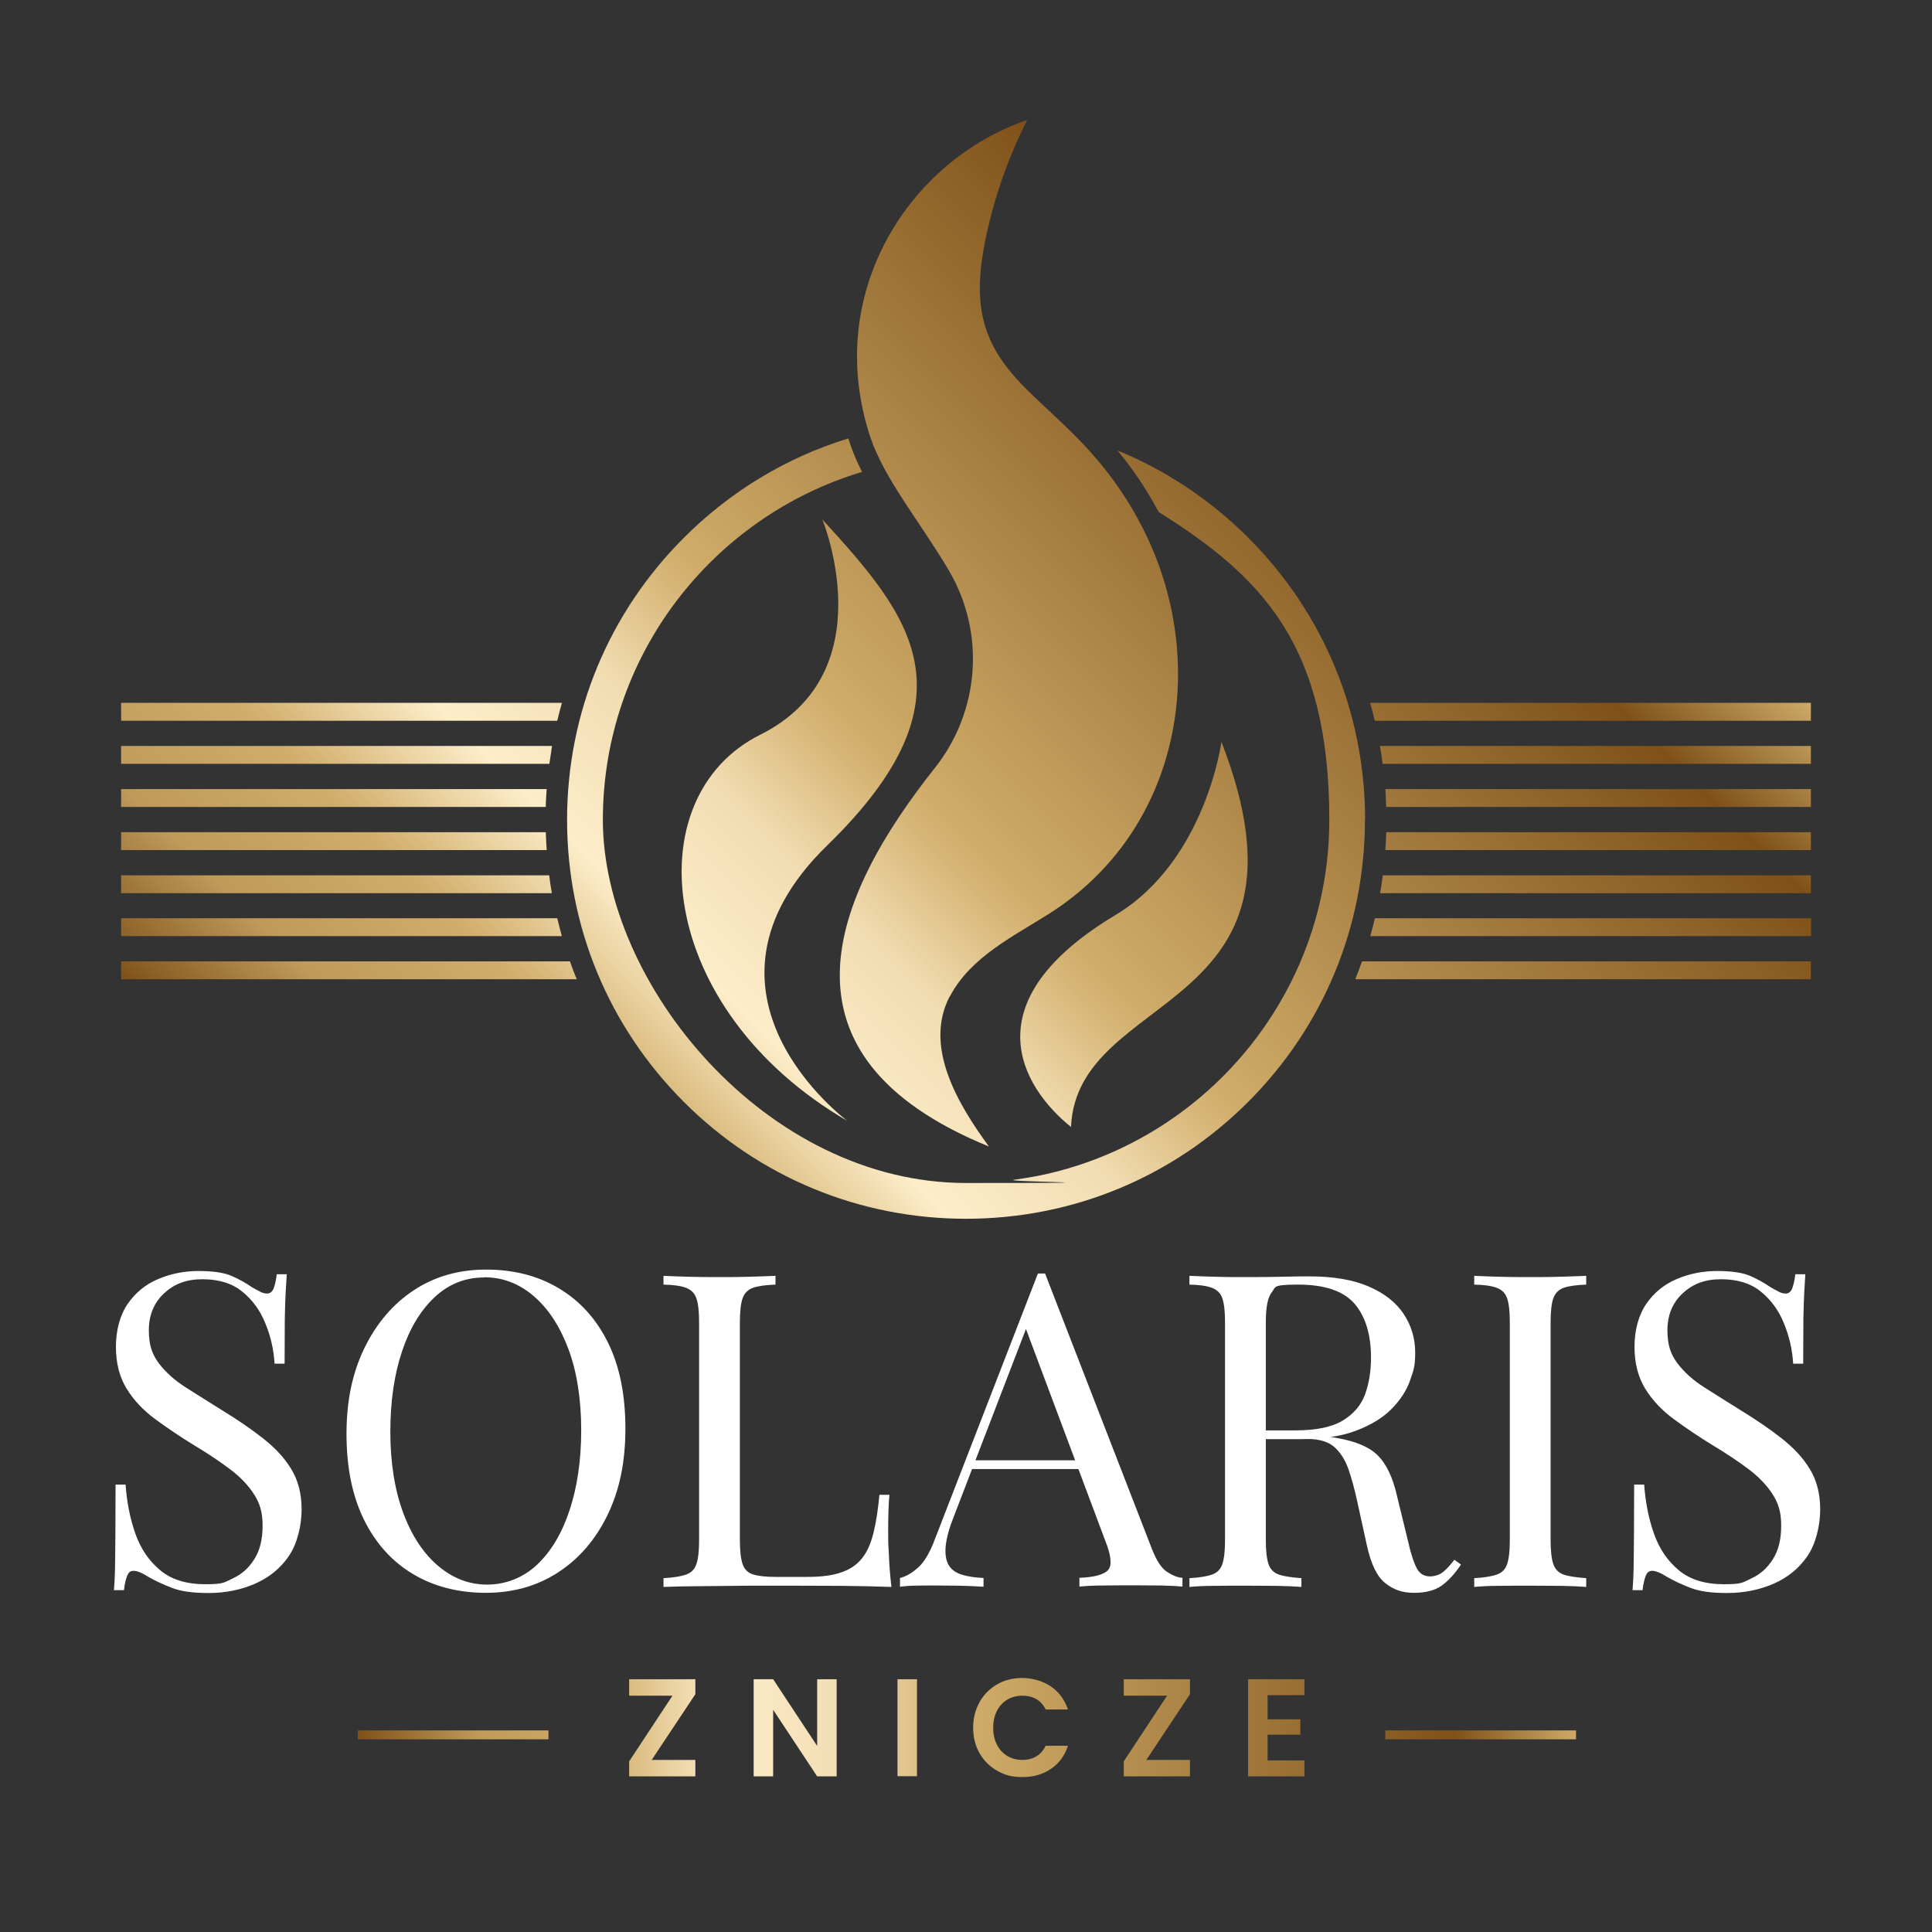
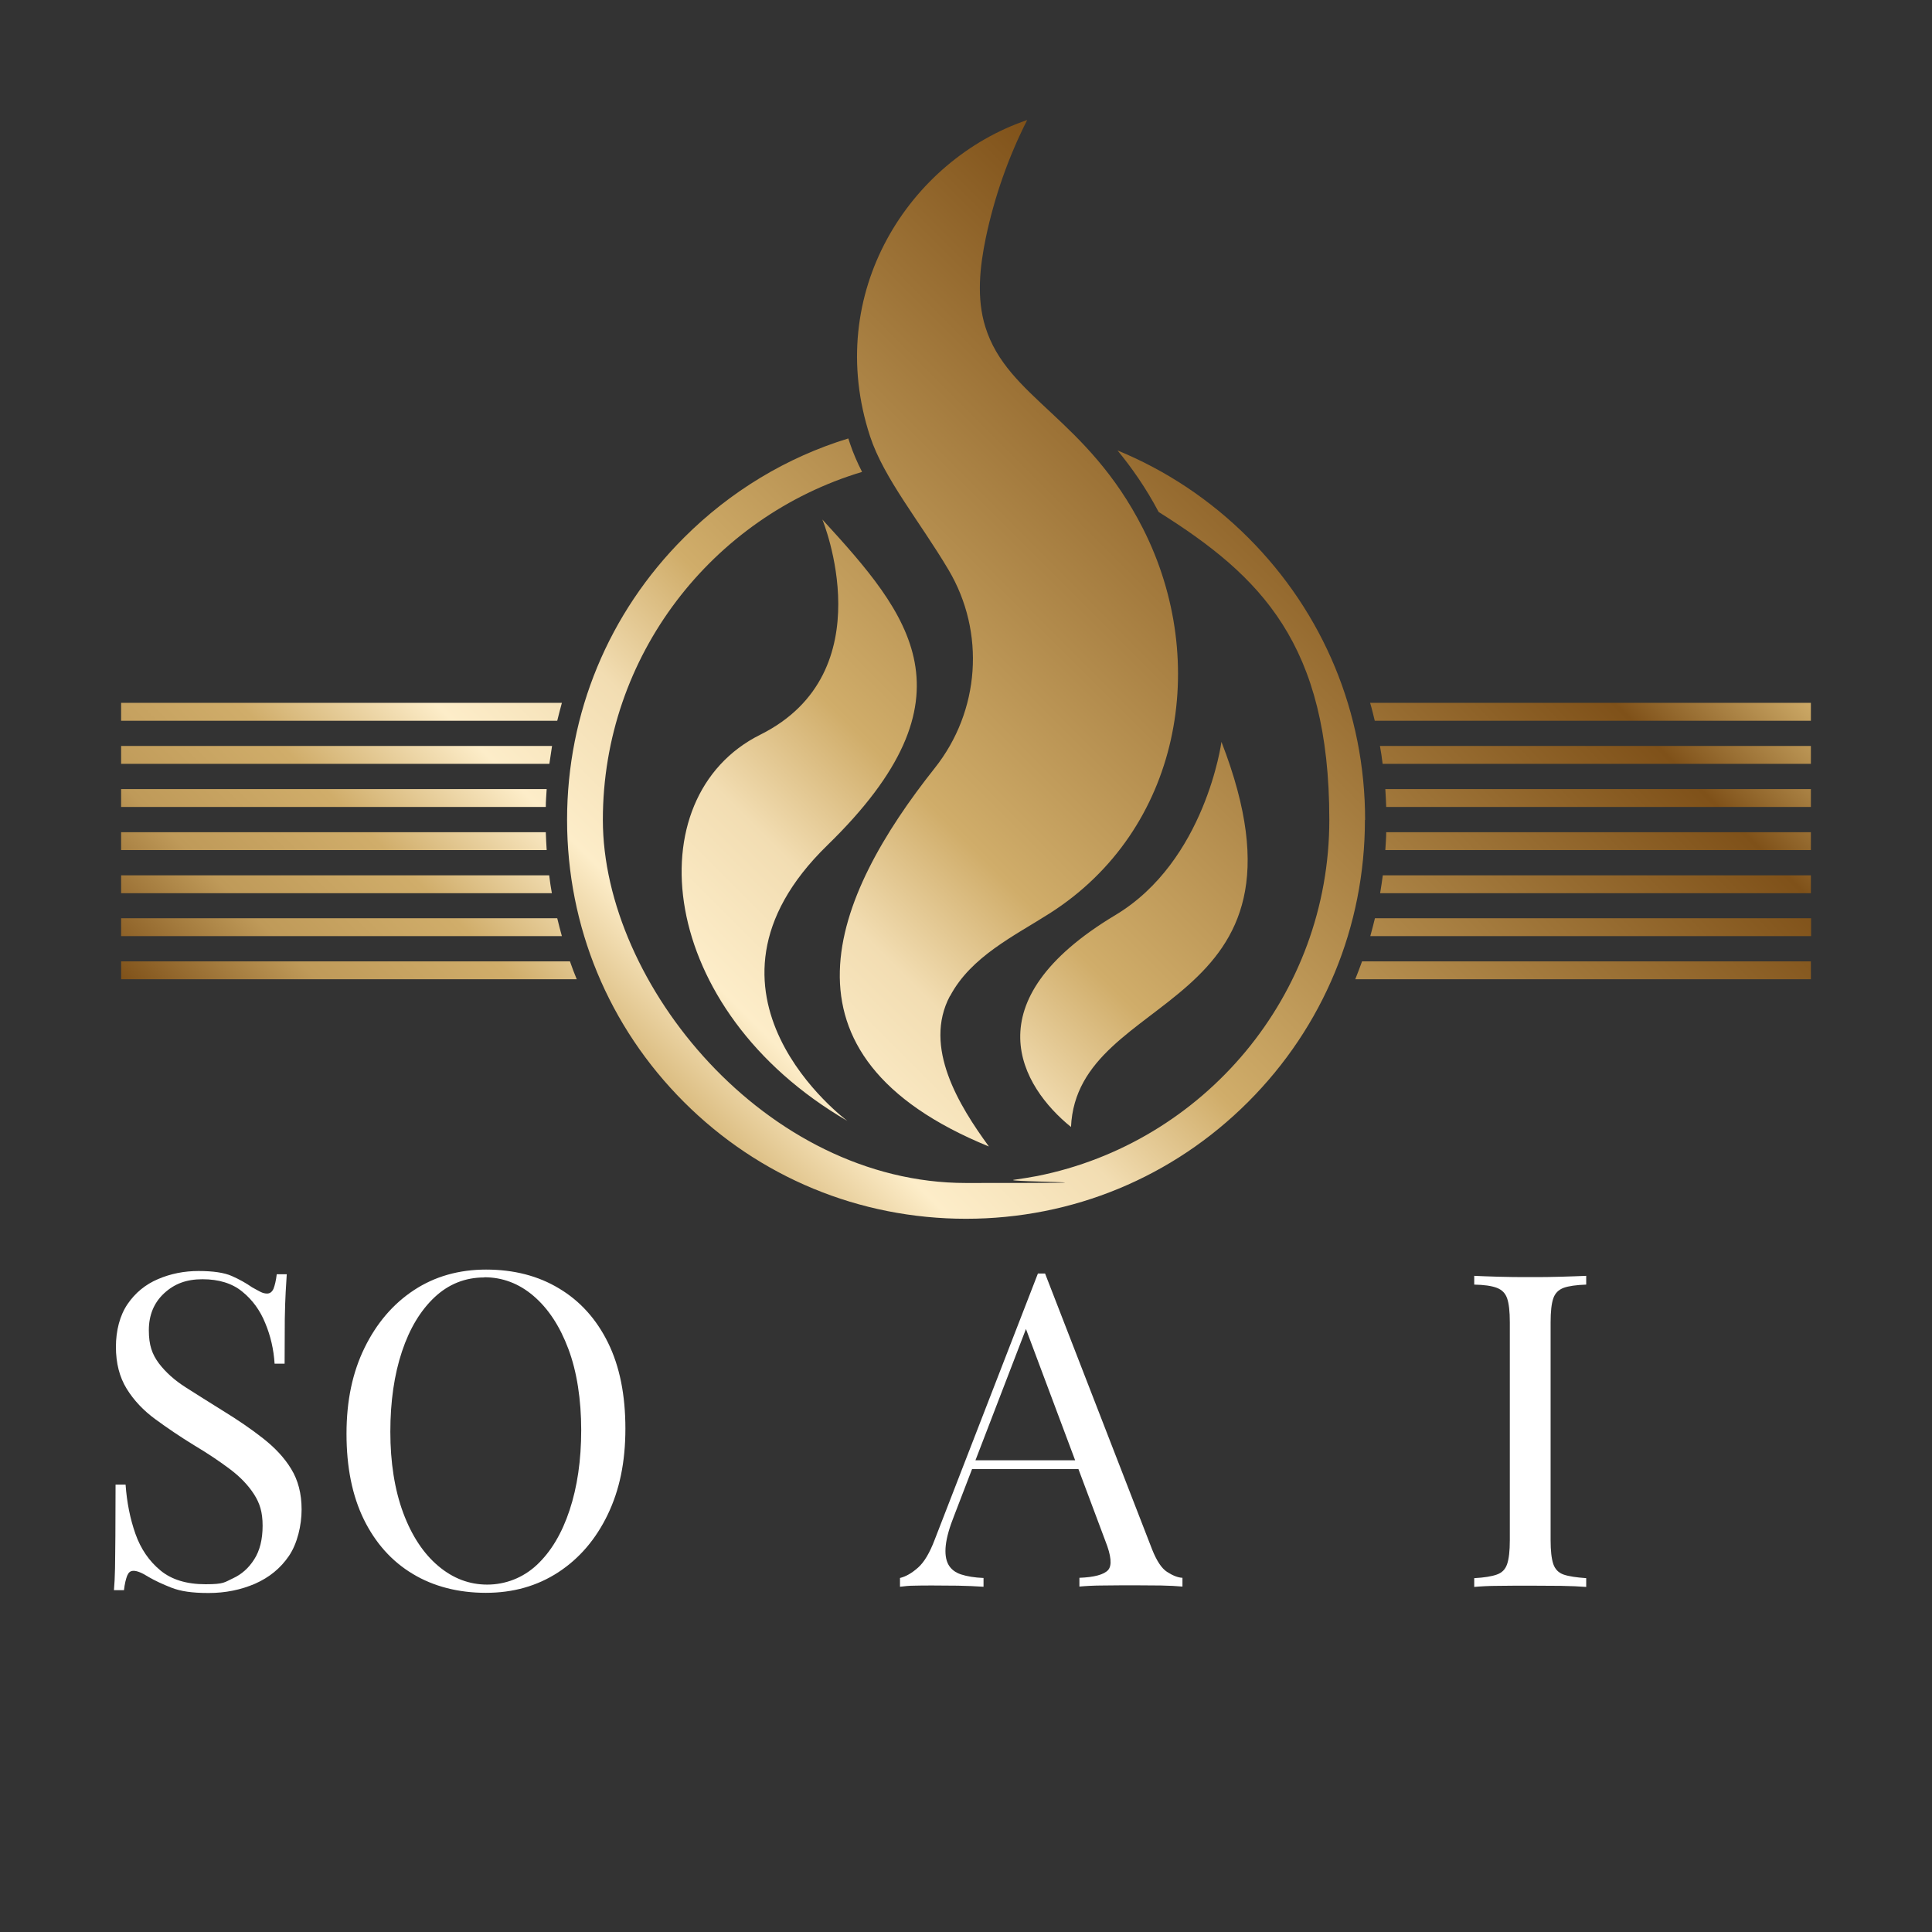
<svg xmlns="http://www.w3.org/2000/svg" width="1080" height="1080" viewBox="0 0 1080 1080" fill="none">
  <rect x="0" y="0" width="1080" height="1080" fill="#333333" stroke="none" />
  <g clip-path="url(#clip0_48_2)">
    <path d="M623.4 511.6C673.9 481.4 682.8 414.7 682.8 414.7C742.2 567.7 602.1 552.5 598.7 630C570.8 607.4 542.7 560 623.4 511.6ZM763 458.3C763 517.9 739.8 573.9 697.7 616C655.6 658.1 599.6 681.3 540 681.3C480.4 681.3 424.4 658.1 382.3 616C340.2 573.9 317 517.9 317 458.3C317 398.7 340.2 342.7 382.3 300.6C408.4 274.5 439.9 255.6 474.2 245.1C474.5 246 474.8 246.9 475.1 247.8C476.9 253.2 479.2 258.5 481.9 263.8C398.2 288.9 337 366.6 337 458.3C337 550 428.1 661.3 540 661.3C651.9 661.3 558.1 660.7 566.9 659.5C571.2 658.9 575.5 658.2 579.8 657.4C672.8 638.9 743.1 556.6 743.1 458.3C743.1 360 704.9 322.1 647.7 286.2C640.5 272.6 632.6 261.4 624.7 251.8C651.7 262.9 676.5 279.3 697.8 300.6C739.9 342.7 763.1 398.7 763.1 458.3H763ZM531.1 556.8C542.8 534.7 567 523.2 586.9 510.5C659.8 464 676.9 370.3 638.9 295.4C607.5 233.6 563.2 222.6 550.8 182.7C545.8 166.6 547.7 149.2 551.1 132.8C555.9 110 563.7 87.8 574.2 67.1C508.7 89.3 460 163.6 486.4 244C494.1 267.4 514.3 291.7 530.2 318.5C551 353.5 547.8 397.6 522.5 429.4C465.7 501 427.8 589.8 552.8 640.9C536.1 618 515.9 585.3 531 556.8H531.1ZM473.7 626.6C473.7 626.6 377.3 555.4 462.5 472.5C547.7 389.6 508.4 343.6 459.7 290.4C459.7 290.4 495 375.8 425 410.7C355 445.6 366.7 564.4 473.7 626.6ZM67.7 402.9H311.5C312.3 399.6 313.2 396.2 314.1 392.9H67.7V402.9ZM765.9 392.9C766.9 396.2 767.7 399.6 768.5 402.9H1012.3V392.9H765.8H765.9ZM67.7 427H307.1C307.6 423.6 308.1 420.3 308.6 417H67.7V427ZM771.4 417C772 420.3 772.5 423.6 772.9 427H1012.3V417H771.4ZM67.7 451.1H305.1C305.1 447.8 305.4 444.4 305.6 441.1H67.7V451.1ZM774.4 441.1C774.6 444.4 774.8 447.8 774.9 451.1H1012.3V441.1H774.4ZM67.7 465.2V475.2H305.6C305.4 471.9 305.2 468.5 305.1 465.2H67.7ZM774.9 465.2C774.9 468.5 774.6 471.9 774.4 475.2H1012.3V465.2H774.9ZM67.7 489.3V499.3H308.5C307.9 496 307.4 492.7 307 489.3H67.7ZM773 489.3C772.6 492.7 772 496 771.5 499.3H1012.3V489.3H773ZM67.7 513.3V523.3H314.1C313.2 520 312.3 516.7 311.5 513.3H67.7ZM768.6 513.3C767.8 516.7 766.9 520 766 523.3H1012.4V513.3H768.6ZM67.7 537.4V547.4H322.4C321 544.1 319.8 540.8 318.6 537.4H67.7ZM761.4 537.4C760.2 540.8 758.9 544.1 757.6 547.4H1012.3V537.4H761.4Z" fill="url(#paint0_linear_48_2)" />
    <path d="M110.9 710.5C119.1 710.5 125.3 711.4 129.6 713.3C133.9 715.2 137.6 717.3 140.9 719.6C142.9 720.7 144.5 721.6 145.7 722.2C146.9 722.8 148.1 723.1 149.3 723.1C150.9 723.1 152.1 722.2 152.9 720.4C153.6 718.6 154.3 715.9 154.7 712.3H160.3C160.1 715.1 159.9 718.4 159.7 722.2C159.5 726 159.3 731.1 159.2 737.4C159.2 743.7 159.1 752 159.1 762.3H153.5C153 754.4 151.3 746.9 148.3 739.7C145.4 732.5 141.1 726.6 135.4 722C129.8 717.4 122.3 715.1 113.2 715.1C104.1 715.1 97.4 717.7 91.7 723C86.1 728.2 83.2 735.1 83.2 743.6C83.2 752.1 85.1 757.1 88.8 762.1C92.6 767.1 97.6 771.6 103.9 775.6C110.2 779.6 117 783.9 124.4 788.5C132.9 793.7 140.5 798.9 147.1 804.1C153.7 809.3 159 814.9 162.8 821.2C166.6 827.4 168.6 834.9 168.6 843.8C168.6 852.7 166.2 862.9 161.5 869.8C156.8 876.7 150.5 881.8 142.6 885.3C134.7 888.7 126.1 890.5 116.6 890.5C107.1 890.5 101 889.5 96 887.6C90.9 885.6 86.6 883.6 83 881.5C79.4 879.2 76.6 878.1 74.7 878.1C72.8 878.1 71.9 879 71.1 880.8C70.4 882.6 69.7 885.3 69.3 888.9H63.7C64 885.5 64.2 881.4 64.3 876.7C64.3 872 64.5 865.9 64.5 858.4C64.5 850.9 64.6 841.4 64.6 829.9H70.2C70.9 839.7 72.7 848.9 75.7 857.4C78.7 865.9 83.4 872.7 89.7 877.9C96 883.1 104.4 885.6 114.9 885.6C125.4 885.6 125.4 884.5 130.2 882.3C135 880.1 139 876.6 142.1 871.7C145.2 866.9 146.8 860.6 146.8 852.9C146.8 845.2 145.2 840.3 142 835.3C138.8 830.3 134.3 825.6 128.6 821.3C122.9 817 116.2 812.5 108.5 807.9C100.8 803.2 93.6 798.3 86.9 793.4C80.2 788.5 74.8 782.8 70.8 776.3C66.8 769.8 64.8 762 64.8 752.9C64.8 743.8 67 735.3 71.3 729C75.6 722.7 81.3 718 88.4 715C95.4 712 103 710.5 111 710.5H110.9Z" fill="white" />
    <path d="M271.7 709.7C287.2 709.7 300.9 713.2 312.6 720.3C324.3 727.3 333.4 737.4 339.9 750.6C346.4 763.8 349.6 779.8 349.6 798.6C349.6 817.4 346.3 833 339.7 846.7C333.1 860.4 323.9 871.2 312.1 878.9C300.3 886.6 286.8 890.4 271.6 890.4C256.4 890.4 242.4 886.9 230.7 879.8C219 872.8 209.9 862.6 203.4 849.4C196.9 836.1 193.7 820.2 193.7 801.5C193.7 782.8 197.1 767.1 203.8 753.4C210.5 739.7 219.7 728.9 231.4 721.2C243.1 713.5 256.6 709.7 271.8 709.7H271.7ZM270.7 714.1C260.1 714.1 250.8 717.8 243 725.1C235.1 732.5 229 742.6 224.7 755.5C220.4 768.4 218.2 783.4 218.2 800.4C218.2 817.4 220.6 832.8 225.4 845.7C230.2 858.6 236.8 868.5 245 875.4C253.3 882.4 262.4 885.8 272.4 885.8C282.4 885.8 292.3 882.1 300.1 874.8C308 867.4 314.1 857.2 318.4 844.2C322.7 831.2 324.9 816.3 324.9 799.4C324.9 782.5 322.5 766.7 317.7 754C312.9 741.2 306.4 731.4 298.2 724.4C290 717.4 280.8 714 270.7 714V714.1Z" fill="white" />
-     <path d="M433.5 713.2V718.1C427.9 718.3 423.7 718.9 420.9 719.9C418 721 416.1 722.9 415.1 725.8C414.1 728.7 413.6 733.1 413.6 739.2V861C413.6 866.9 414.1 871.3 415.1 874.3C416.1 877.2 418 879.2 420.9 880.1C423.8 881 428 881.5 433.5 881.5H451.4C459.1 881.5 465.4 880.7 470.2 879C475 877.4 478.9 874.8 481.7 871.3C484.6 867.8 486.7 863.1 488.2 857.2C489.7 851.3 490.8 844.1 491.6 835.6H497.2C496.7 840.7 496.5 847.4 496.5 855.7C496.5 864 496.6 863.3 496.9 869.1C497.1 874.9 497.6 880.9 498.3 887.1C490 886.8 480.5 886.6 470.1 886.5C459.6 886.5 450.3 886.4 442.1 886.4H428.2C422.6 886.4 416.5 886.4 409.9 886.5C403.4 886.5 396.7 886.7 390 886.7C383.3 886.7 376.9 886.9 370.9 887.1V882.2C376.5 881.9 380.7 881.2 383.5 880.2C386.4 879.2 388.3 877.3 389.3 874.3C390.3 871.4 390.8 866.9 390.8 861V739.2C390.8 733.1 390.3 728.7 389.3 725.8C388.3 722.9 386.4 721 383.5 719.9C380.6 718.8 376.4 718.2 370.9 718.1V713.2C374.3 713.4 378.8 713.5 384.4 713.7C390 713.9 395.9 713.9 402.3 713.9C408.7 713.9 413.7 713.9 419.4 713.7C425 713.5 429.7 713.4 433.5 713.2Z" fill="white" />
    <path d="M584.2 711.9L644.1 866.3C646.6 872.5 649.3 876.7 652.4 878.7C655.5 880.7 658.4 881.9 661 882V886.9C657.7 886.6 653.7 886.4 649 886.3C644.3 886.3 639.5 886.2 634.8 886.2C630.1 886.2 622.4 886.2 616.9 886.3C611.3 886.3 606.8 886.6 603.4 886.9V882C611.7 881.7 617.1 880.2 619.4 877.7C621.7 875.2 621.2 869.7 617.9 861.4L572.2 739.4L576.1 736.2L533.4 847.2C530.8 853.7 529.2 859.3 528.7 863.8C528.2 868.3 528.7 871.9 530.1 874.5C531.5 877.1 533.9 879 537.2 880.1C540.6 881.2 544.8 881.9 549.8 882.1V887C545.2 886.7 540.4 886.5 535.4 886.4C530.4 886.4 525.8 886.3 521.5 886.3C517.2 886.3 513.9 886.3 511.1 886.4C508.2 886.4 505.6 886.7 503.1 887V882.1C506.4 881.3 509.7 879.4 513.2 876.3C516.6 873.3 519.7 868.1 522.5 860.7L580.2 711.9H584.1H584.2ZM614.1 816.3V821.2H540.9L543.4 816.3H614.1Z" fill="white" />
-     <path d="M665 713.2C668.4 713.4 672.9 713.5 678.5 713.7C684.1 713.9 689.5 713.9 694.9 713.9C702.6 713.9 710 713.9 717 713.7C724 713.5 729 713.5 732 713.5C745.3 713.5 756.3 715.4 765 719.1C773.8 722.9 780.3 728 784.6 734.4C788.9 740.9 791.1 748.1 791.1 756.1C791.1 764.1 790.1 766.2 788.2 771.8C786.2 777.4 782.8 782.6 778 787.5C773.2 792.4 766.6 796.5 758.2 799.7C749.9 802.9 739.3 804.5 726.5 804.5H702.9V799.6H724C735.6 799.6 744.5 797.8 750.6 794.1C756.7 790.4 760.9 785.5 763.1 779.4C765.3 773.3 766.4 766.4 766.4 758.9C766.4 746 763.3 735.9 757.2 728.8C751.1 721.7 740.5 718.1 725.7 718.1C710.9 718.1 713.3 719.5 711 722.3C708.7 725.1 707.6 730.7 707.6 739.2V861C707.6 866.9 708.1 871.3 709.1 874.3C710.1 877.2 712 879.2 714.9 880.2C717.8 881.2 722 881.8 727.5 882.2V887.1C723.7 886.8 719 886.6 713.4 886.5C707.8 886.5 702.1 886.4 696.3 886.4C690.5 886.4 683.9 886.4 678.4 886.5C672.8 886.5 668.3 886.8 664.9 887.1V882.2C670.5 881.9 674.7 881.2 677.5 880.2C680.4 879.2 682.3 877.3 683.3 874.3C684.3 871.4 684.8 866.9 684.8 861V739.2C684.8 733.1 684.3 728.7 683.3 725.8C682.3 722.9 680.4 721 677.5 719.9C674.6 718.8 670.4 718.2 664.9 718.1V713.2H665ZM704 800.3C712.8 800.6 719.8 801 724.9 801.4C730 801.8 734.1 802.2 737.3 802.5C740.5 802.8 743.6 803.2 746.5 803.7C757.5 805.5 765.4 808.8 770.2 813.6C775 818.4 778.6 825.9 780.9 836.1L787 861.1C788.6 868.3 790.3 873.5 792 876.7C793.7 879.9 796.4 881.4 800 881.2C802.8 881 805.1 880.1 807 878.5C808.9 876.9 810.9 874.7 813 871.9L816.7 874.6C813.3 879.7 809.7 883.6 806 886.3C802.3 889 797.1 890.4 790.4 890.4C783.7 890.4 779 888.6 774.4 885C769.8 881.4 766.4 874.4 764.1 863.9L758.7 839.3C757.2 832.3 755.5 826.2 753.7 821C751.8 815.8 749.2 811.8 745.8 808.8C742.4 805.9 737.5 804.4 730.9 804.4H704.4L703.9 800.2L704 800.3Z" fill="white" />
    <path d="M886.7 713.2V718.1C881.1 718.3 876.9 718.9 874.1 719.9C871.2 721 869.3 722.9 868.3 725.8C867.3 728.7 866.8 733.1 866.8 739.2V861C866.8 866.9 867.3 871.3 868.3 874.3C869.3 877.2 871.2 879.2 874.1 880.2C877 881.2 881.2 881.8 886.7 882.2V887.1C882.9 886.8 878.2 886.6 872.6 886.5C867 886.5 861.3 886.4 855.5 886.4C849.7 886.4 843.1 886.4 837.6 886.5C832 886.5 827.5 886.8 824.1 887.1V882.2C829.7 881.9 833.9 881.2 836.7 880.2C839.6 879.2 841.5 877.3 842.5 874.3C843.5 871.4 844 866.9 844 861V739.2C844 733.1 843.5 728.7 842.5 725.8C841.5 722.9 839.6 721 836.7 719.9C833.8 718.8 829.6 718.2 824.1 718.1V713.2C827.5 713.4 832 713.5 837.6 713.7C843.2 713.9 849.1 713.9 855.5 713.9C861.9 713.9 866.9 713.9 872.6 713.7C878.2 713.5 882.9 713.4 886.7 713.2Z" fill="white" />
-     <path d="M959.8 710.5C968 710.5 974.2 711.4 978.5 713.3C982.8 715.2 986.5 717.3 989.8 719.6C991.8 720.7 993.4 721.6 994.6 722.2C995.8 722.8 997 723.1 998.2 723.1C999.8 723.1 1001 722.2 1001.8 720.4C1002.5 718.6 1003.2 715.9 1003.6 712.3H1009.2C1009 715.1 1008.8 718.4 1008.6 722.2C1008.4 726 1008.2 731.1 1008.1 737.4C1008.1 743.7 1008 752 1008 762.3H1002.4C1001.9 754.4 1000.2 746.9 997.2 739.7C994.3 732.5 990 726.6 984.3 722C978.7 717.4 971.2 715.1 962.1 715.1C953 715.1 946.3 717.7 940.6 723C935 728.2 932.1 735.1 932.1 743.6C932.1 752.1 934 757.1 937.7 762.1C941.5 767.1 946.5 771.6 952.8 775.6C959.1 779.6 965.9 783.9 973.3 788.5C981.8 793.7 989.4 798.9 996 804.1C1002.6 809.3 1007.9 814.9 1011.7 821.2C1015.5 827.4 1017.5 834.9 1017.5 843.8C1017.5 852.7 1015.1 862.9 1010.4 869.8C1005.7 876.7 999.4 881.8 991.5 885.3C983.6 888.7 975 890.5 965.5 890.5C956 890.5 949.9 889.5 944.9 887.6C939.8 885.6 935.5 883.6 931.9 881.5C928.3 879.2 925.5 878.1 923.6 878.1C921.7 878.1 920.8 879 920 880.8C919.3 882.6 918.6 885.3 918.2 888.9H912.6C912.9 885.5 913.1 881.4 913.2 876.7C913.2 872 913.4 865.9 913.4 858.4C913.4 850.9 913.5 841.4 913.5 829.9H919.1C919.8 839.7 921.6 848.9 924.6 857.4C927.6 865.9 932.3 872.7 938.6 877.9C944.9 883.1 953.3 885.6 963.8 885.6C974.3 885.6 974.3 884.5 979.1 882.3C983.9 880.1 987.9 876.6 991 871.7C994.1 866.9 995.7 860.6 995.7 852.9C995.7 845.2 994.1 840.3 990.9 835.3C987.7 830.3 983.2 825.6 977.5 821.3C971.8 817 965.1 812.5 957.4 807.9C949.7 803.2 942.5 798.3 935.8 793.4C929.1 788.5 923.7 782.8 919.7 776.3C915.7 769.8 913.7 762 913.7 752.9C913.7 743.8 915.9 735.3 920.2 729C924.5 722.7 930.2 718 937.3 715C944.3 712 951.9 710.5 959.9 710.5H959.8Z" fill="white" />
-     <path d="M364.3 983.8H388.7V993H351.7V984.6L375.9 947.9H351.7V938.7H388.7V947.1L364.3 983.8ZM467.7 993H456.8L432.2 955.8V993H421.3V938.7H432.2L456.8 976V938.7H467.7V993ZM512.6 938.7V992.9H501.7V938.7H512.6ZM547.6 951.4C550 947.2 553.3 943.9 557.5 941.5C561.7 939.1 566.3 938 571.5 938C576.7 938 582.9 939.6 587.4 942.7C592 945.8 595.1 950.1 597 955.6H584.5C583.3 953 581.5 951.1 579.3 949.8C577 948.5 574.4 947.9 571.5 947.9C568.6 947.9 565.5 948.6 563.1 950.1C560.6 951.6 558.7 953.7 557.3 956.4C555.9 959.1 555.2 962.3 555.2 965.9C555.2 969.5 555.9 972.6 557.3 975.3C558.7 978 560.6 980.1 563.1 981.6C565.6 983.1 568.4 983.8 571.5 983.8C574.6 983.8 577.1 983.1 579.3 981.8C581.6 980.5 583.3 978.5 584.5 975.9H597C595.2 981.4 592 985.8 587.5 988.8C583 991.9 577.6 993.4 571.5 993.4C565.4 993.4 561.6 992.2 557.5 989.9C553.3 987.5 550 984.3 547.6 980.1C545.2 975.9 544 971.1 544 965.8C544 960.5 545.2 955.7 547.6 951.5V951.4ZM640.8 983.8H665.2V993H628.2V984.6L652.4 947.9H628.2V938.7H665.2V947.1L640.8 983.8ZM708.6 947.5V961.1H726.9V969.7H708.6V984.1H729.2V993H697.7V938.7H729.2V947.6H708.6V947.5ZM881 967.3H774.4V972.3H881V967.3ZM306.6 967.3H200V972.3H306.6V967.3Z" fill="url(#paint1_linear_48_2)" />
  </g>
  <defs>
    <linearGradient id="paint0_linear_48_2" x1="265.2" y1="745" x2="814.8" y2="195.3" gradientUnits="userSpaceOnUse">
      <stop stop-color="#7F5119" />
      <stop offset="0.1" stop-color="#BF9A59" />
      <stop offset="0.2" stop-color="#D0AD6A" />
      <stop offset="0.3" stop-color="#FDEDC9" />
      <stop offset="0.4" stop-color="#F2DDB2" />
      <stop offset="0.5" stop-color="#D0AD6A" />
      <stop offset="0.9" stop-color="#7F5119" />
      <stop offset="1" stop-color="#CDAA67" />
    </linearGradient>
    <linearGradient id="paint1_linear_48_2" x1="200" y1="965.7" x2="881" y2="965.7" gradientUnits="userSpaceOnUse">
      <stop stop-color="#7F5119" />
      <stop offset="0.1" stop-color="#BF9A59" />
      <stop offset="0.2" stop-color="#D0AD6A" />
      <stop offset="0.3" stop-color="#FDEDC9" />
      <stop offset="0.4" stop-color="#F2DDB2" />
      <stop offset="0.5" stop-color="#D0AD6A" />
      <stop offset="0.9" stop-color="#7F5119" />
      <stop offset="1" stop-color="#CDAA67" />
    </linearGradient>
    <clipPath id="clip0_48_2">
      <rect width="1080" height="1080" fill="white" />
    </clipPath>
  </defs>
</svg>